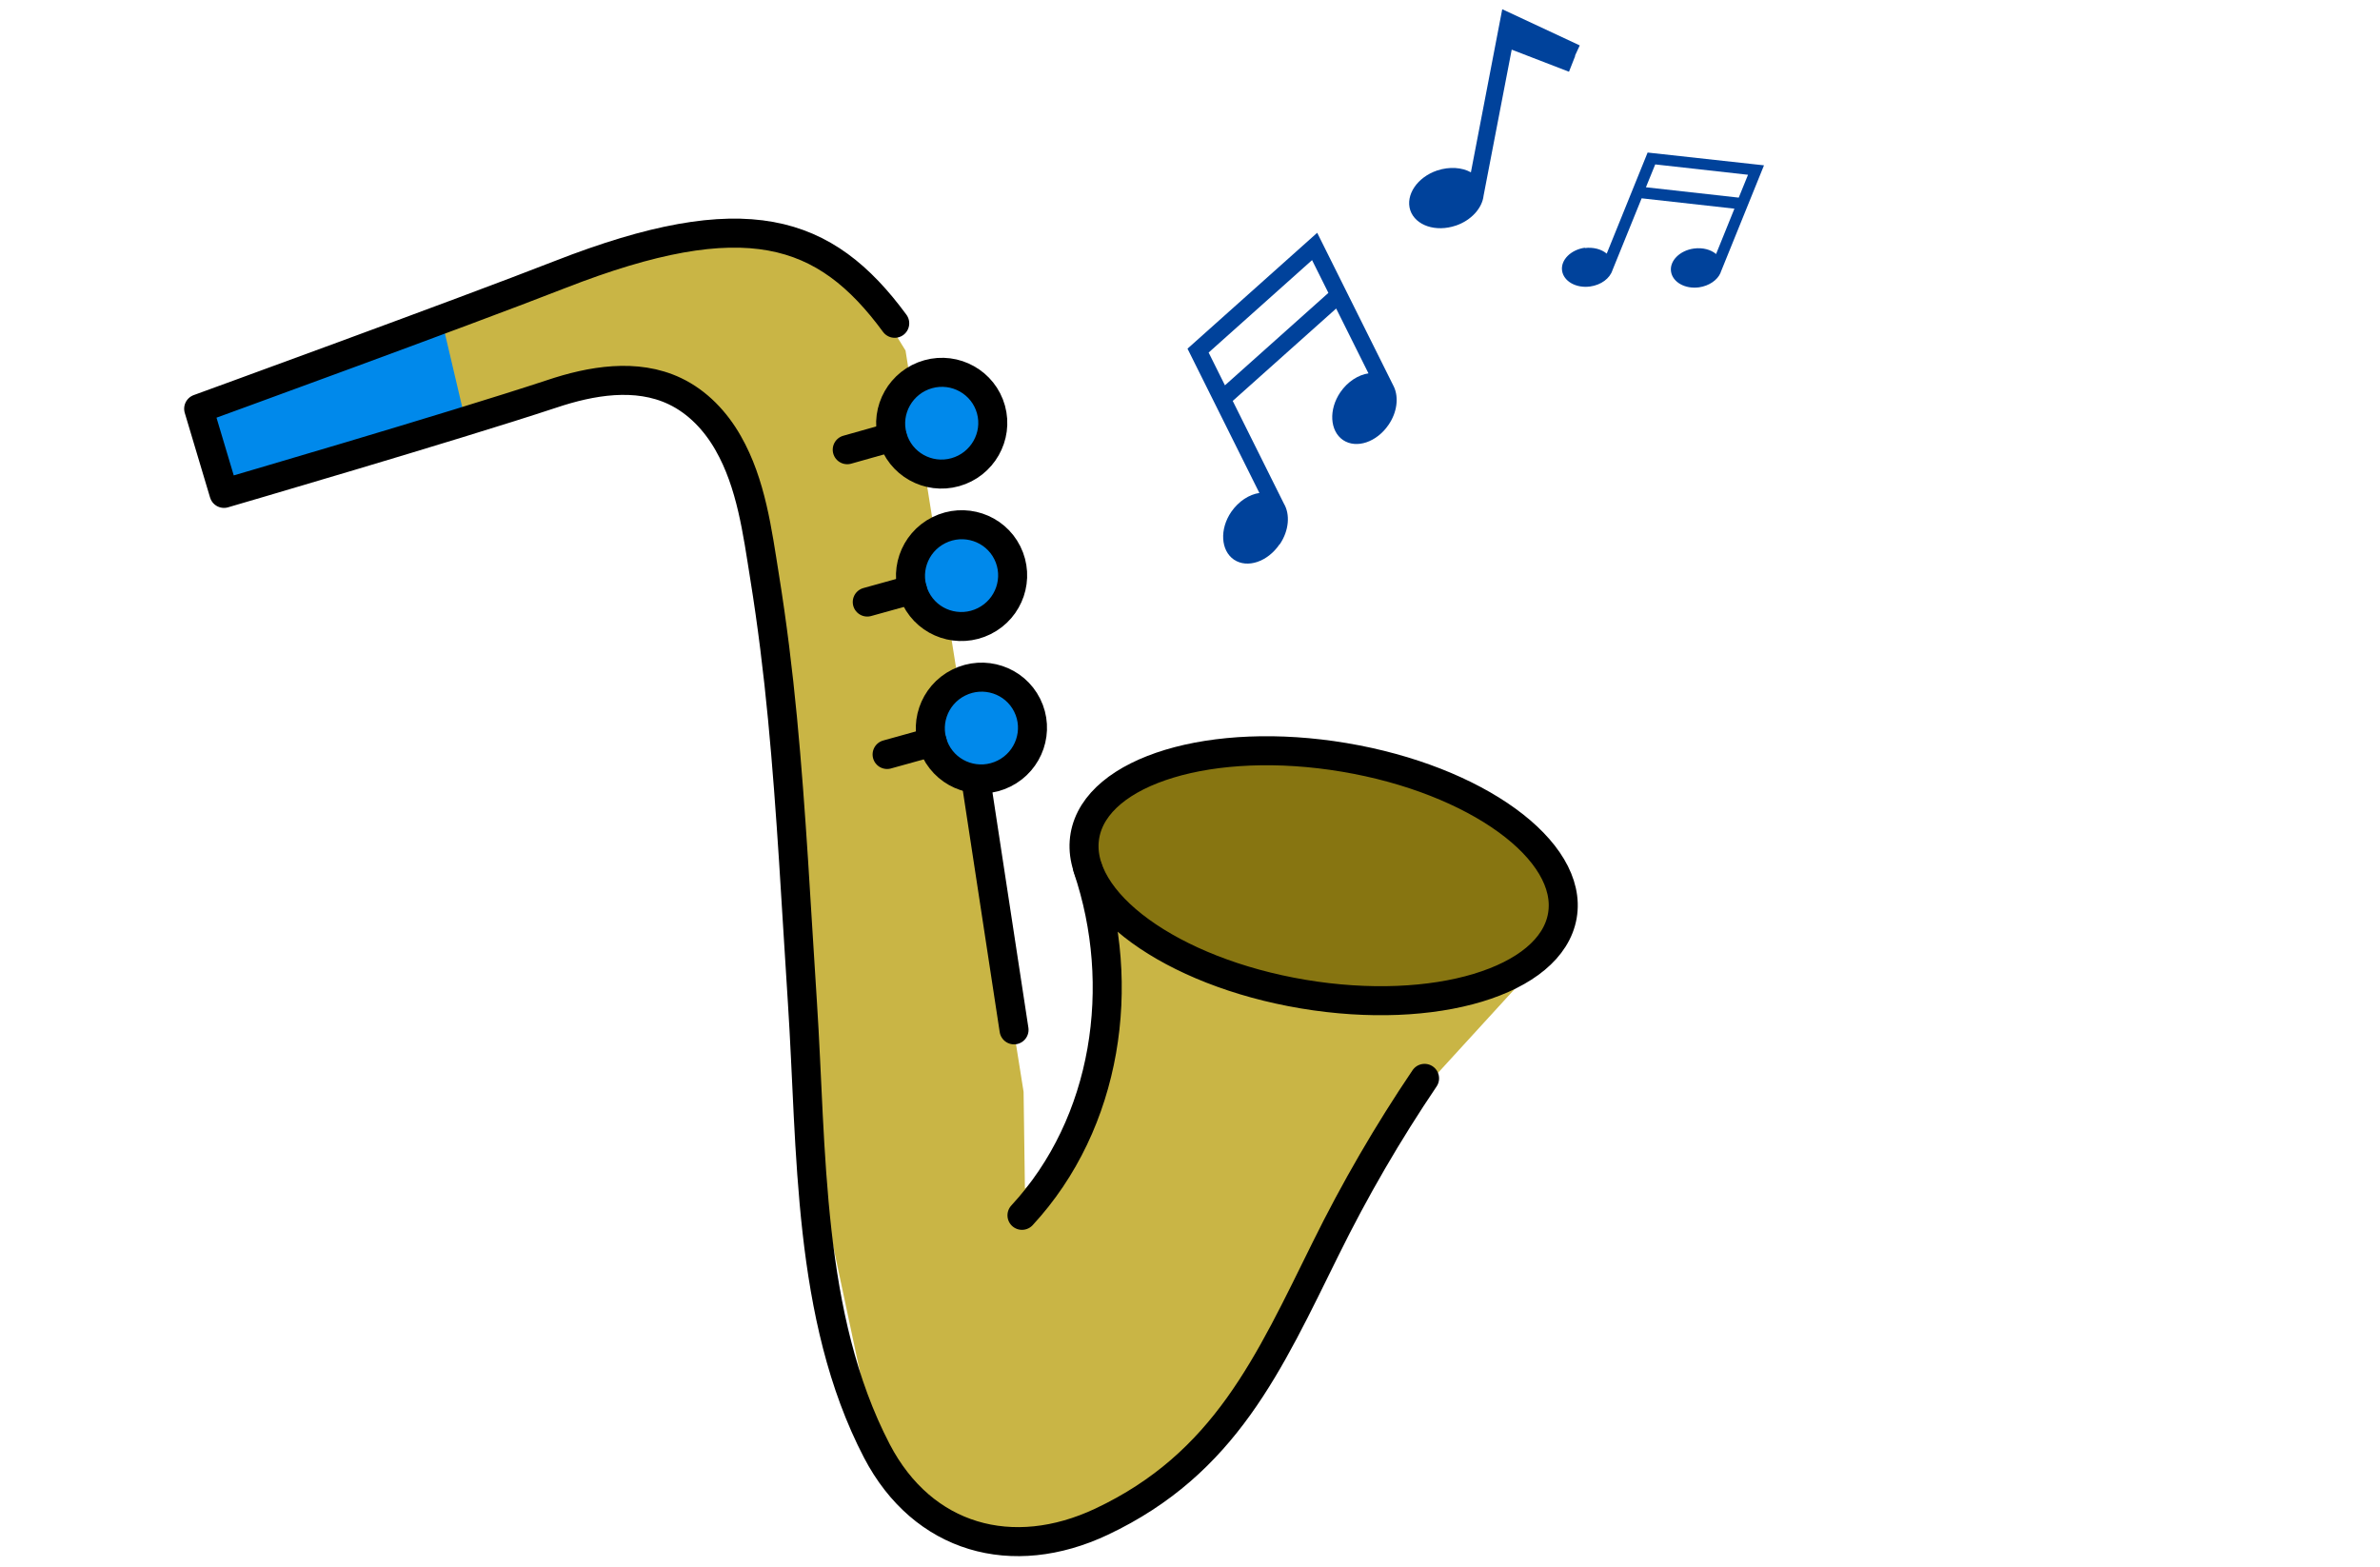
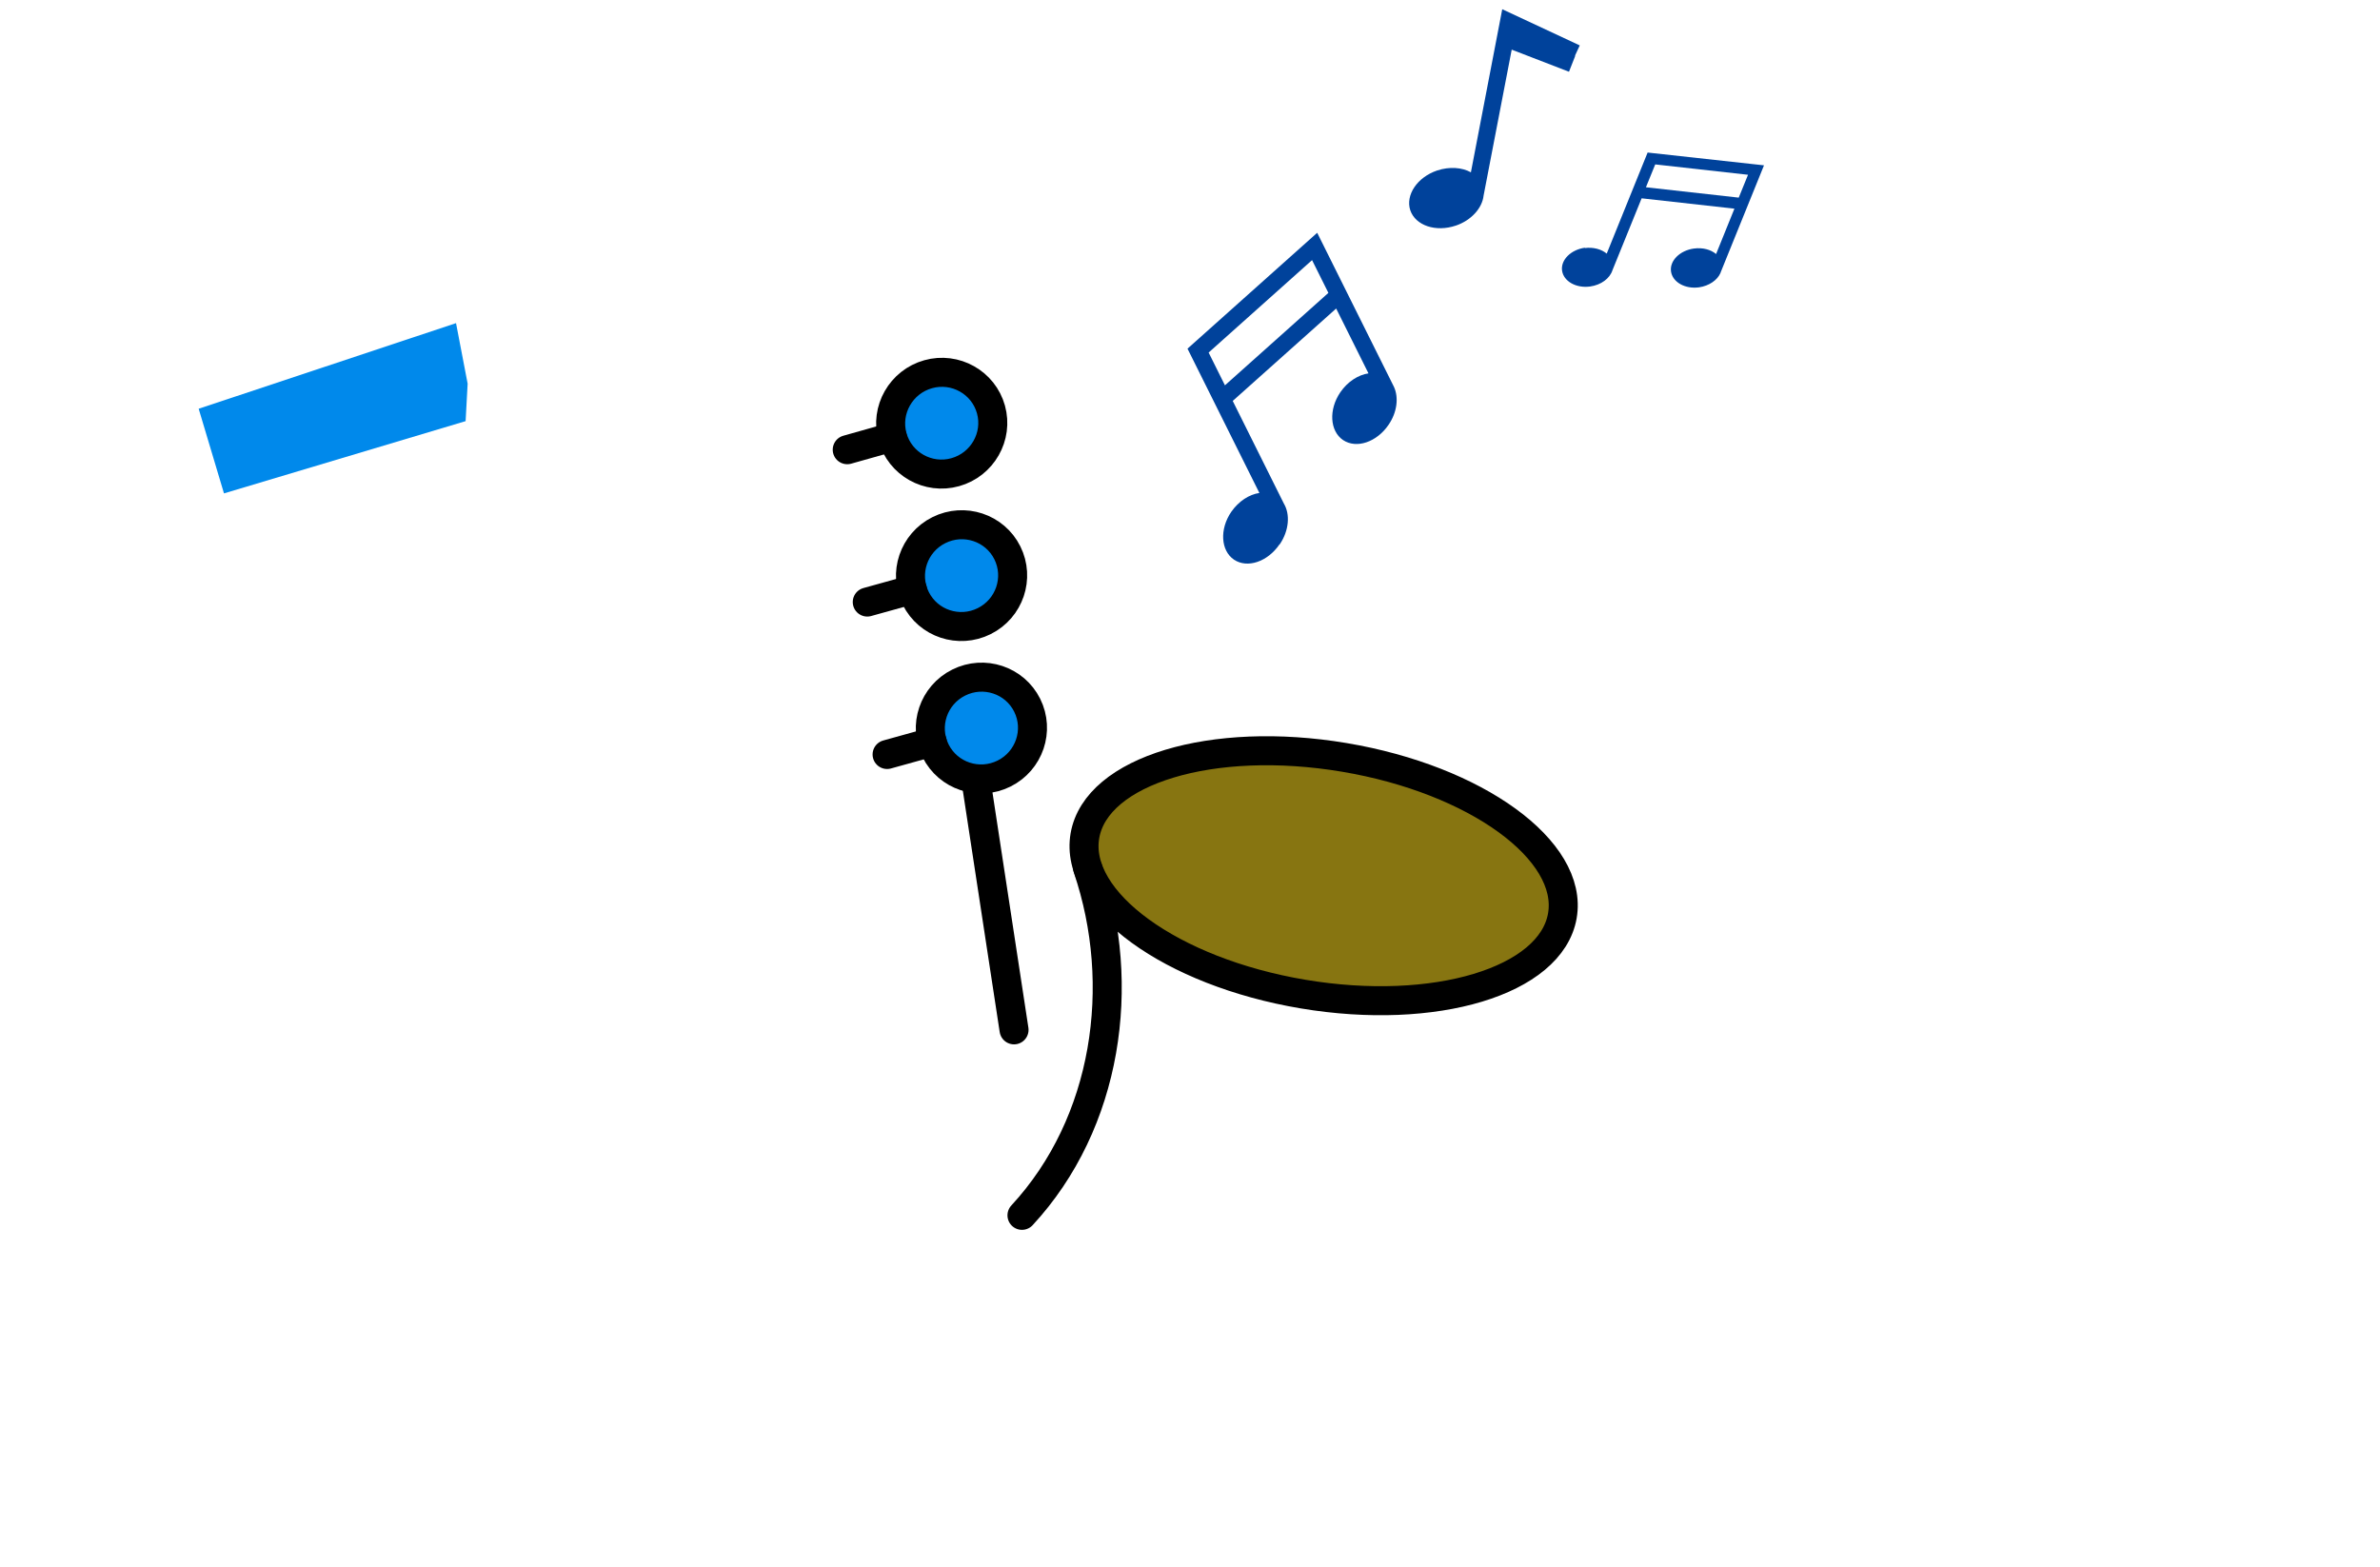
<svg xmlns="http://www.w3.org/2000/svg" width="164" height="108" viewBox="0 0 164 108" fill="none">
  <g clip-path="url(#clip0_407_2545)">
    <path d="M32.224 26.438L31.424 22.266L13.69 28.165L15.434 33.998L32.084 29.019L32.224 26.438Z" fill="#0089EB" />
-     <path d="M30.364 21.729C30.364 21.729 51.648 10.893 60.011 20.277L62.398 24.155L70.533 75.236L70.624 81.907C70.624 81.907 80.278 73.974 75.404 58.909L106.586 65.731L96.703 76.538L87.276 93.922C87.276 93.922 69.784 118.243 60.418 100L55.748 78.03L52.265 37.145L47.991 27.915L41.377 26.347L32.085 29.048" fill="#C9B545" />
    <path d="M107.658 63.106C108.442 58.602 101.713 53.714 92.628 52.189C83.544 50.663 75.544 53.078 74.76 57.582C73.976 62.087 80.705 66.974 89.789 68.499C98.874 70.025 106.874 67.61 107.658 63.106Z" fill="#877511" stroke="black" stroke-width="2" stroke-linecap="round" stroke-linejoin="round" />
    <path d="M74.948 59.823C77.676 67.867 76.316 77.378 70.422 83.745" stroke="black" stroke-width="2" stroke-linecap="round" stroke-linejoin="round" />
-     <path d="M98.163 74.307C95.634 78.049 93.356 81.972 91.361 86.018C87.428 93.963 84.416 100.836 75.912 104.853C69.773 107.75 63.595 106.054 60.423 99.982C55.603 90.717 55.955 79.212 55.291 69.059C54.865 62.54 54.544 55.998 53.919 49.491C53.608 46.243 53.21 42.996 52.689 39.766C52.19 36.642 51.769 33.318 50.177 30.534C49.319 29.019 48.073 27.698 46.496 26.95C43.84 25.689 40.719 26.236 38.025 27.14C31.061 29.441 15.434 33.998 15.434 33.998L13.69 28.165C13.69 28.165 31.985 21.505 38.587 18.918C51.365 13.925 56.862 15.757 61.653 22.277" stroke="black" stroke-width="2" stroke-linecap="round" stroke-linejoin="round" />
    <path d="M67.231 53.651L69.875 70.964" stroke="black" stroke-width="2" stroke-linecap="round" stroke-linejoin="round" />
    <path d="M68.285 28.216C68.8 30.077 67.694 32.015 65.824 32.537C63.953 33.06 62.014 31.968 61.498 30.107C60.983 28.247 62.089 26.309 63.959 25.786C65.829 25.263 67.769 26.356 68.285 28.216Z" fill="#0089EB" stroke="black" stroke-width="2" stroke-linecap="round" stroke-linejoin="round" />
    <path d="M61.486 30.113L58.381 30.988" stroke="black" stroke-width="2" stroke-linecap="round" stroke-linejoin="round" />
    <path d="M67.821 42.8C69.563 41.932 70.276 39.825 69.414 38.093C68.552 36.362 66.44 35.662 64.697 36.53C62.955 37.398 62.242 39.505 63.104 41.236C63.967 42.968 66.078 43.668 67.821 42.8Z" fill="#0089EB" stroke="black" stroke-width="2" stroke-linecap="round" stroke-linejoin="round" />
    <path d="M62.872 40.622L59.761 41.485" stroke="black" stroke-width="2" stroke-linecap="round" stroke-linejoin="round" />
    <path d="M69.188 53.303C70.93 52.435 71.644 50.328 70.781 48.597C69.919 46.865 67.807 46.165 66.065 47.033C64.322 47.901 63.609 50.008 64.471 51.74C65.334 53.471 67.445 54.171 69.188 53.303Z" fill="#0089EB" stroke="black" stroke-width="2" stroke-linecap="round" stroke-linejoin="round" />
    <path d="M64.239 51.125L61.128 51.989" stroke="black" stroke-width="2" stroke-linecap="round" stroke-linejoin="round" />
    <path d="M88.188 37.502C88.832 36.553 88.907 35.435 88.47 34.704L84.944 27.627L92.072 21.259L94.298 25.727C93.599 25.828 92.862 26.296 92.36 27.028C91.545 28.223 91.633 29.698 92.546 30.323C93.472 30.942 94.866 30.467 95.682 29.272C96.278 28.406 96.388 27.387 96.056 26.662L96.045 26.639C96.045 26.639 96.01 26.568 95.992 26.533L90.765 16.04L81.828 24.025L86.781 33.969C86.082 34.069 85.357 34.532 84.843 35.27C84.028 36.464 84.116 37.939 85.03 38.564C85.955 39.184 87.349 38.708 88.165 37.514L88.188 37.502ZM83.284 24.293L90.411 17.924L91.536 20.182L84.408 26.551L83.284 24.293Z" fill="#00429B" />
    <path d="M109.218 17.069C108.254 17.199 107.535 17.908 107.638 18.645C107.74 19.382 108.602 19.873 109.566 19.743C110.336 19.637 110.931 19.18 111.109 18.624L113.121 13.665L119.515 14.379L118.251 17.505C117.894 17.201 117.331 17.044 116.725 17.126C115.761 17.256 115.042 17.965 115.145 18.702C115.247 19.439 116.109 19.93 117.073 19.8C117.772 19.7 118.338 19.302 118.551 18.816C118.557 18.798 118.569 18.763 118.575 18.745L121.553 11.392L113.533 10.511L110.715 17.477C110.357 17.174 109.794 17.016 109.201 17.093L109.218 17.069ZM114.058 11.329L120.452 12.043L119.812 13.618L113.417 12.904L114.058 11.329Z" fill="#00429B" />
    <path d="M100.307 15.55C101.389 15.186 102.139 14.331 102.23 13.483L104.168 3.421L108.115 4.944L108.543 3.856L108.531 3.832L108.857 3.13L103.516 0.636L101.356 11.874C100.746 11.535 99.889 11.466 99.03 11.748C97.659 12.211 96.832 13.441 97.18 14.494C97.54 15.541 98.936 16.014 100.319 15.544L100.307 15.55Z" fill="#00429B" />
  </g>
  <defs>
    <clipPath id="clip0_407_2545">
      <rect width="164" height="108" fill="white" />
    </clipPath>
  </defs>
</svg>